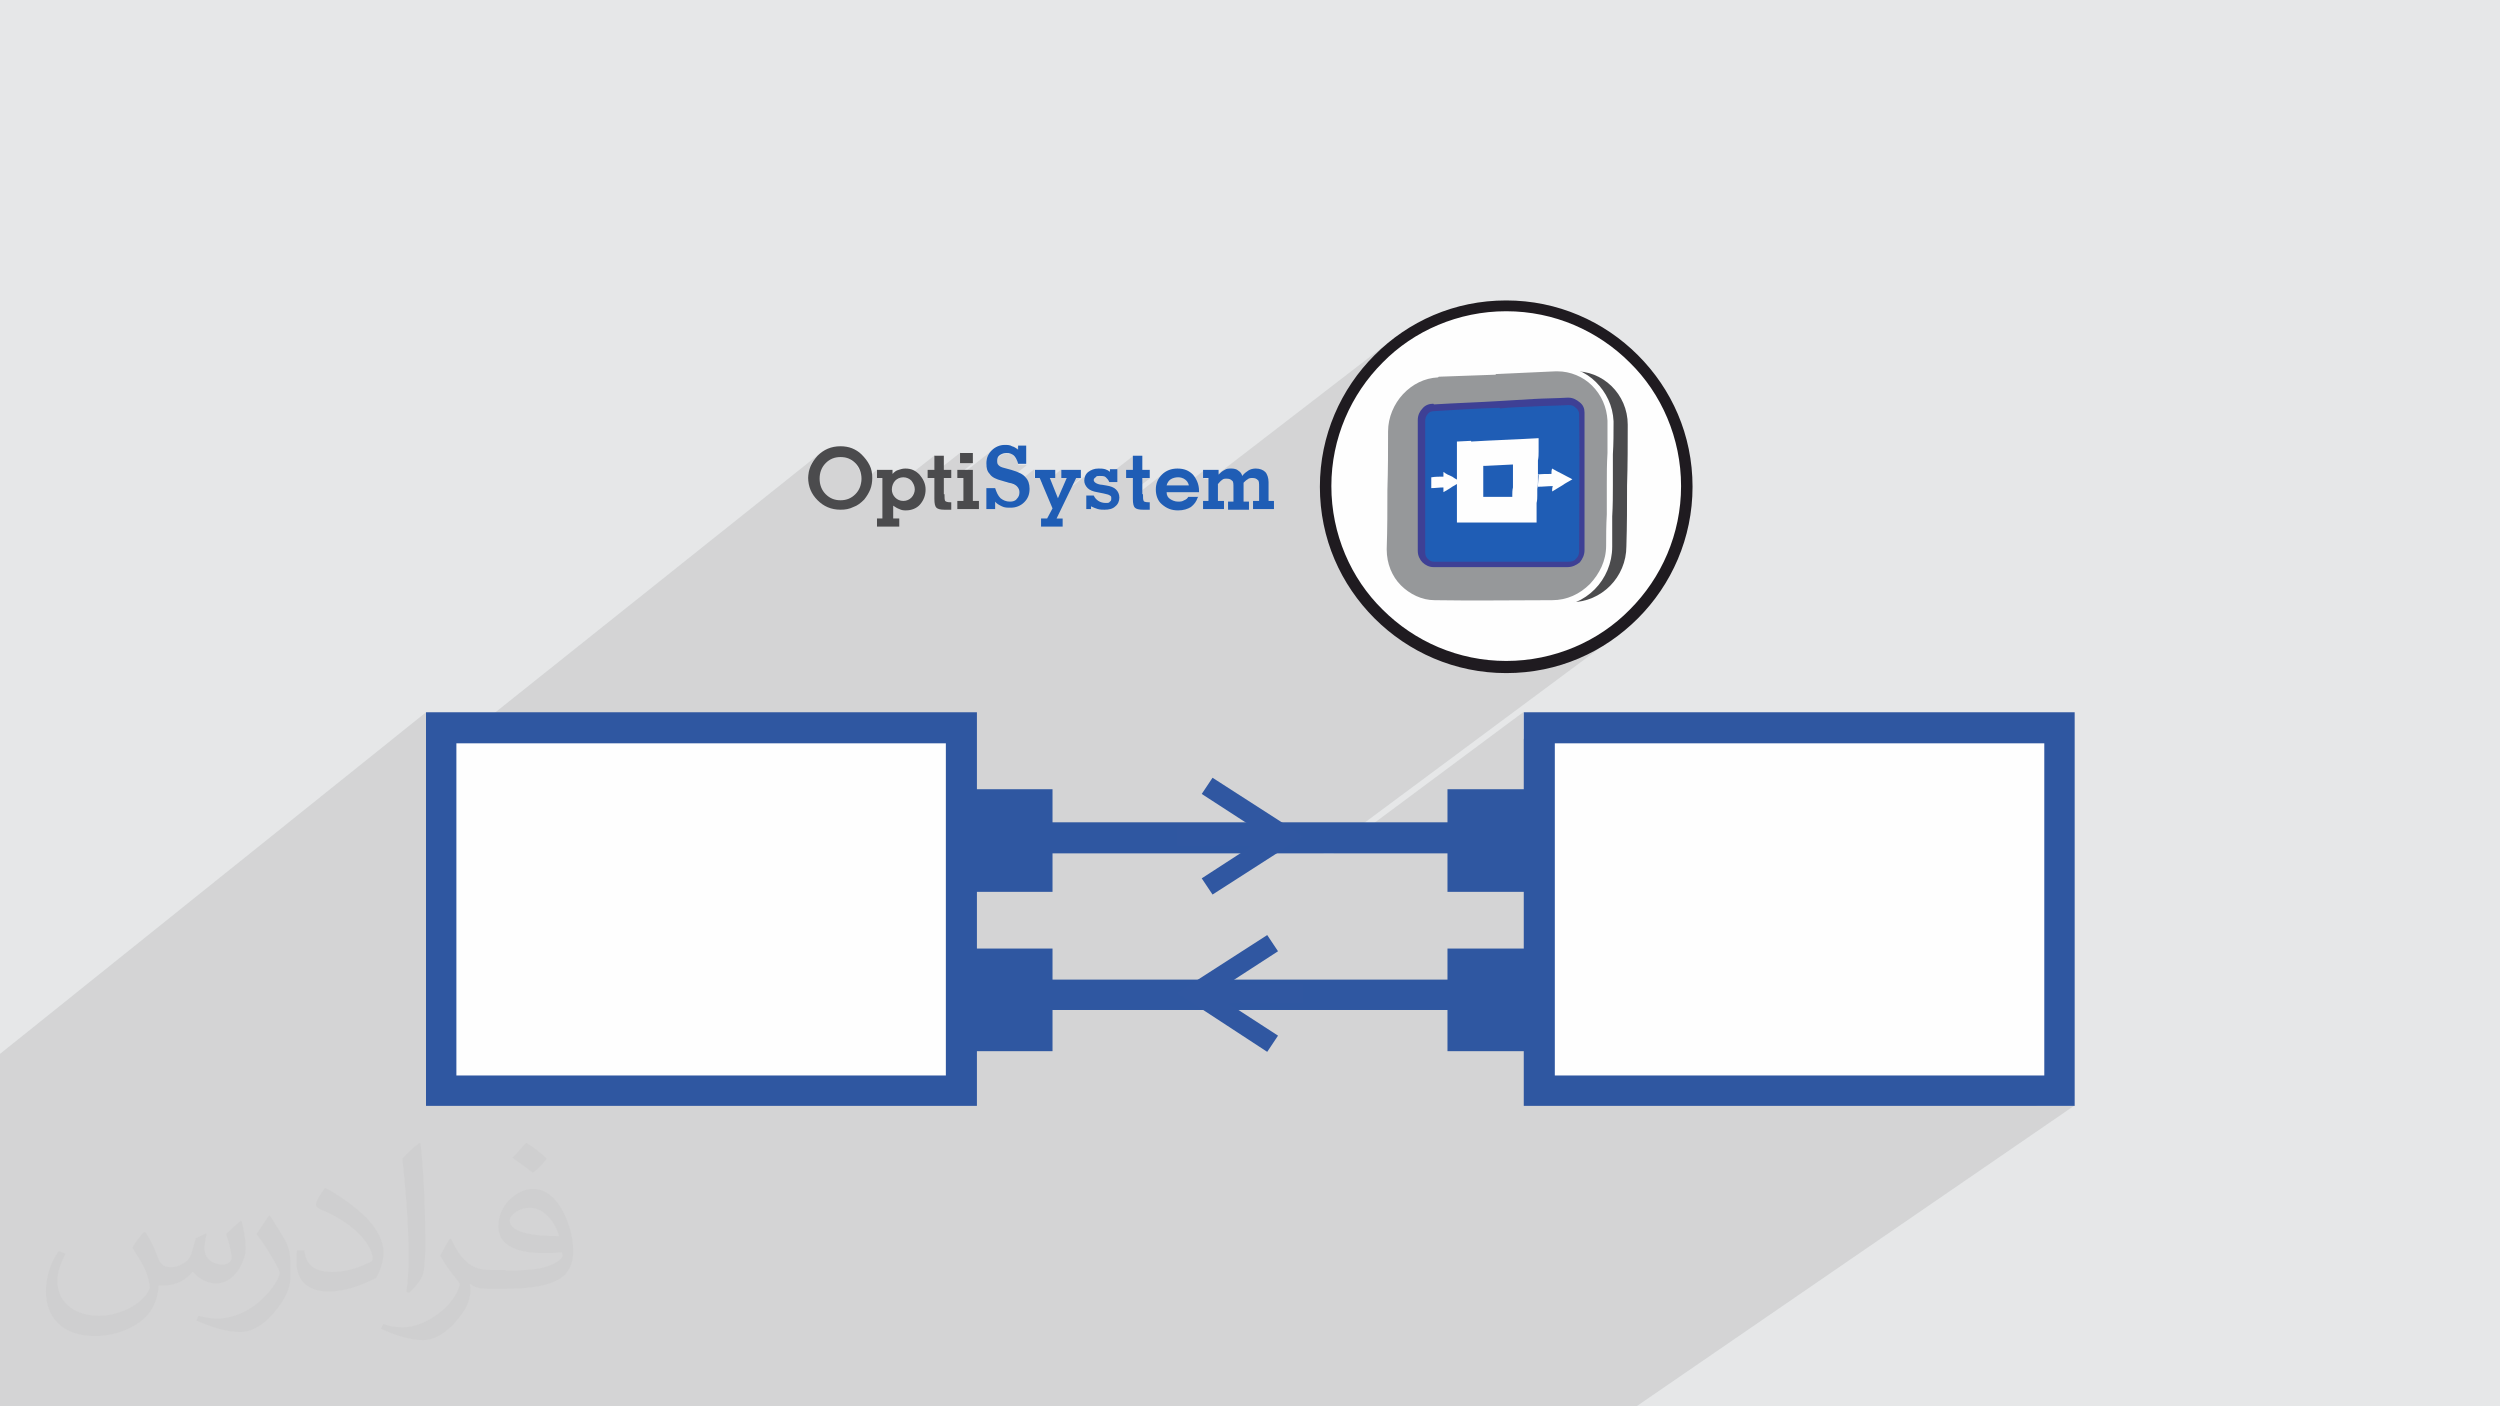
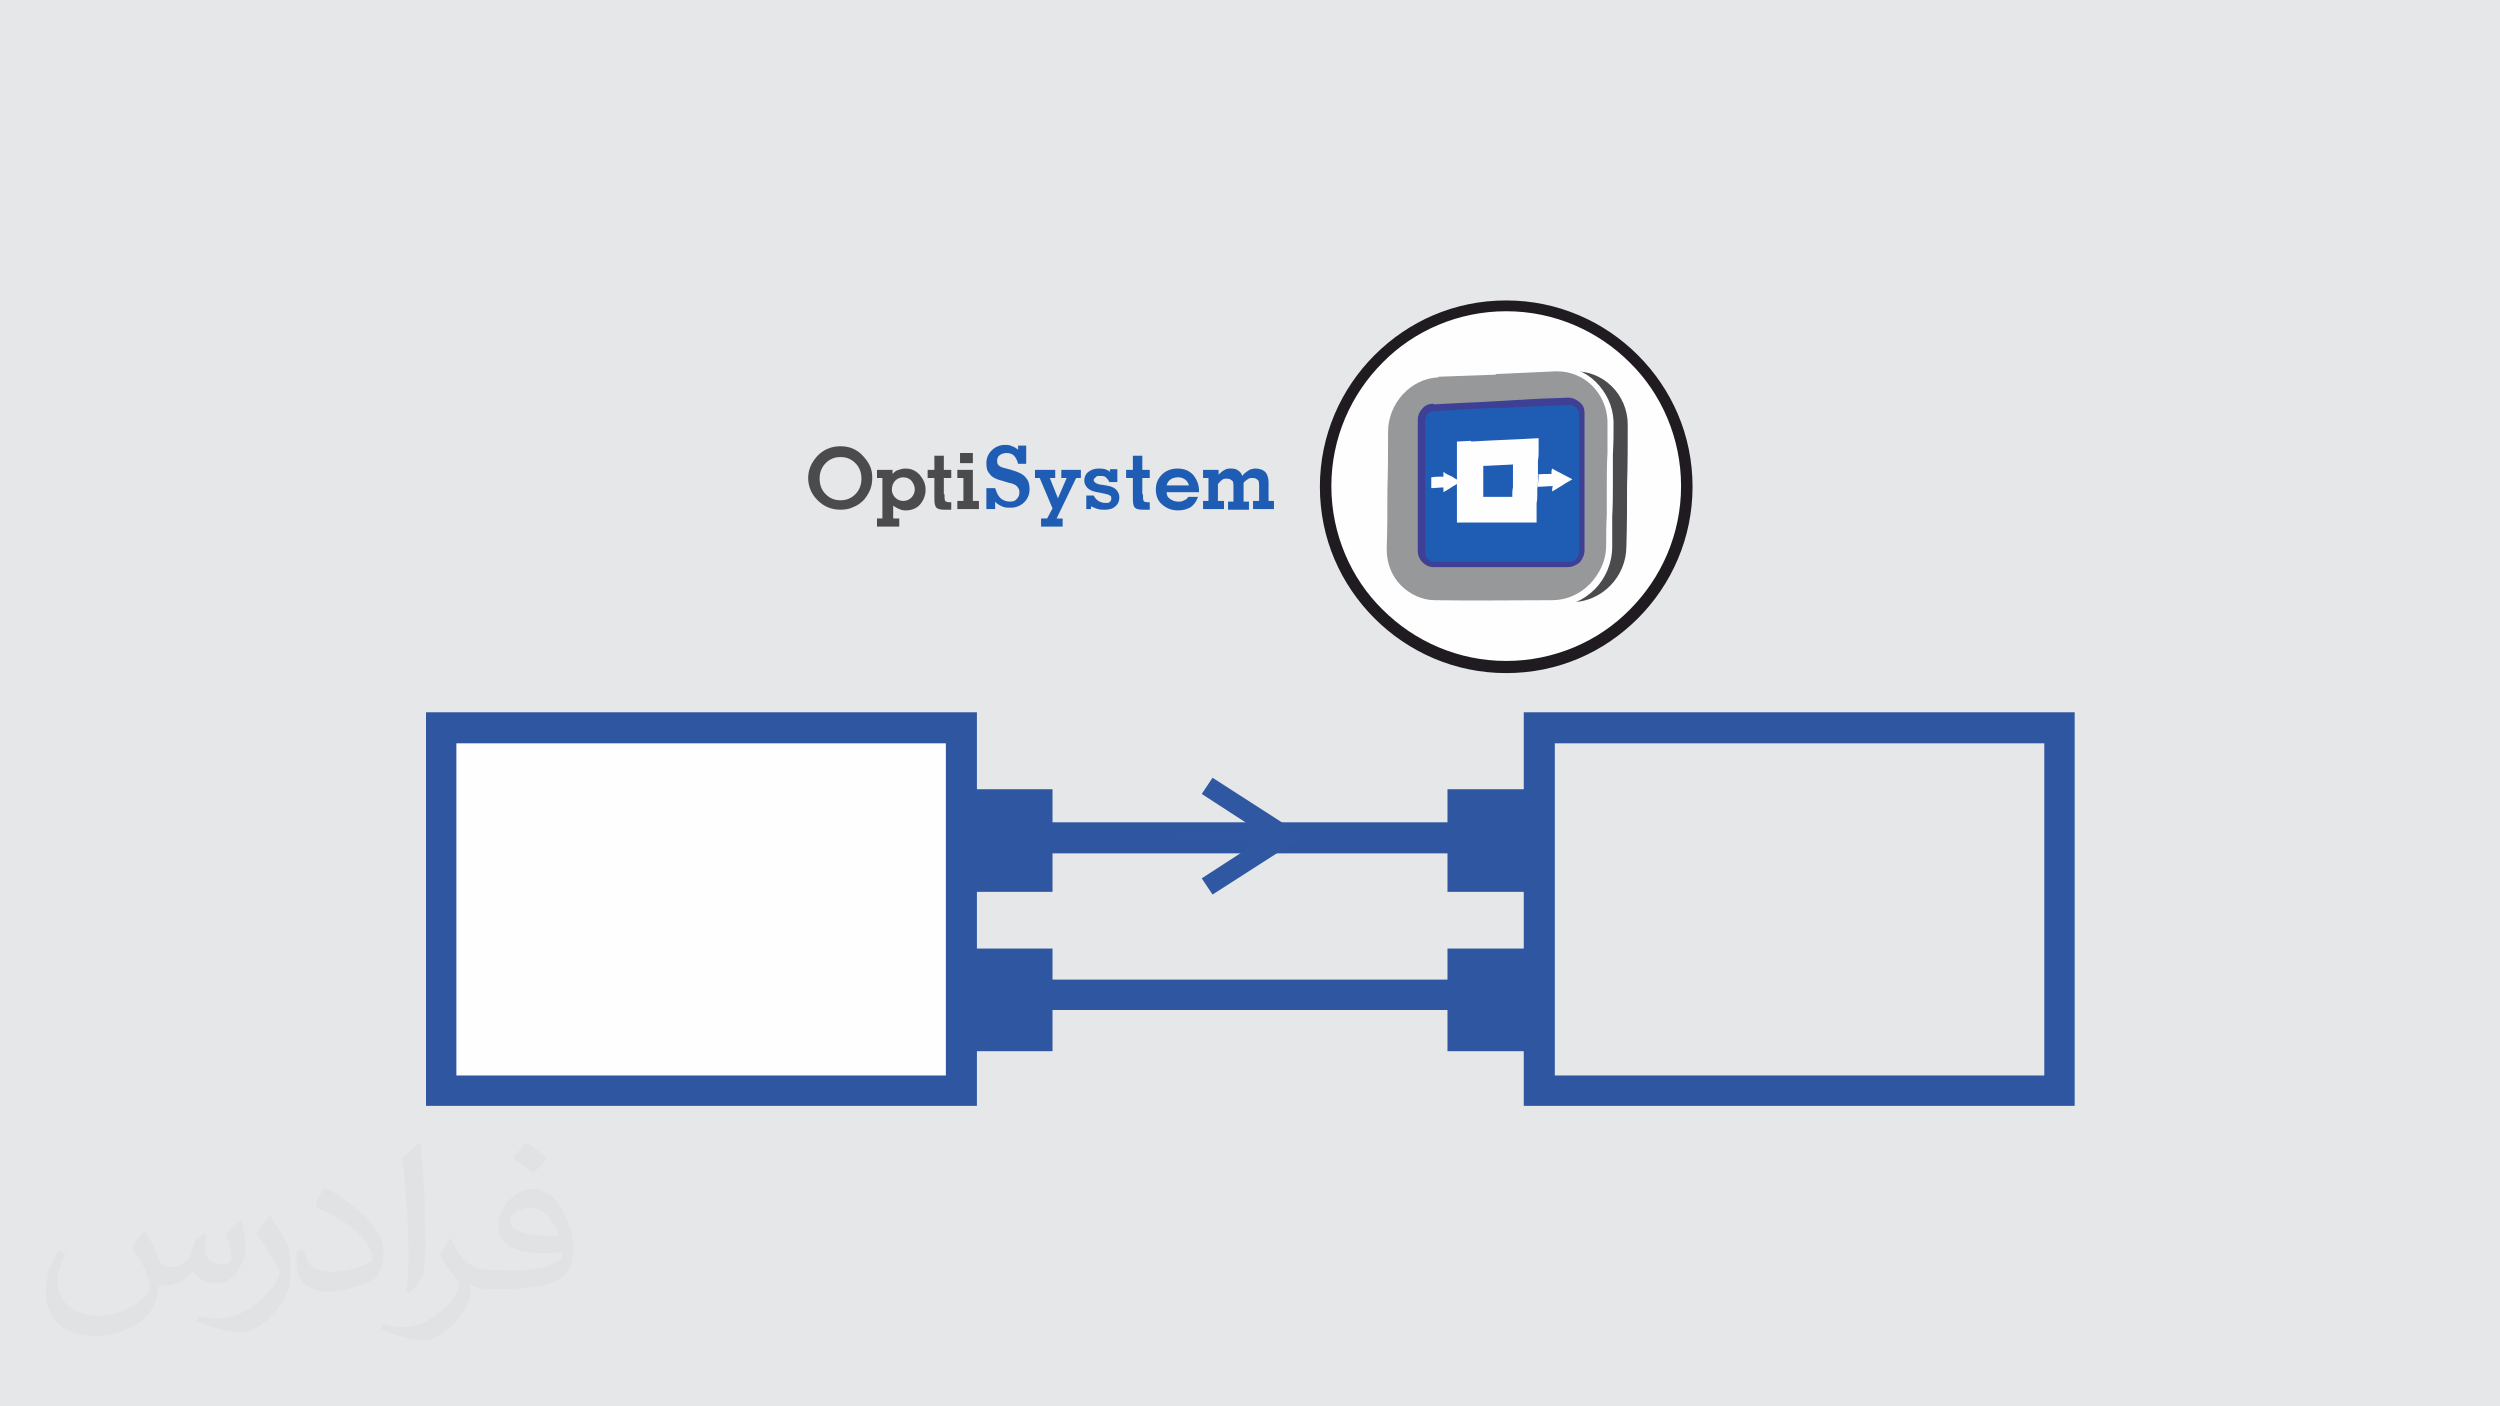
<svg xmlns="http://www.w3.org/2000/svg" xml:space="preserve" width="3.703in" height="2.083in" version="1.1" style="shape-rendering:geometricPrecision; text-rendering:geometricPrecision; image-rendering:optimizeQuality; fill-rule:evenodd; clip-rule:evenodd" viewBox="0 0 3703 2083">
  <defs>
    <style type="text/css">
   
    .fil12 {fill:#FEFEFE}
    .fil10 {fill:#1F5DB5}
    .fil14 {fill:#2F57A1}
    .fil7 {fill:#4B4B4D}
    .fil8 {fill:#96989A}
    .fil0 {fill:#E6E7E8}
    .fil5 {fill:#FEFEFE}
    .fil6 {fill:#1F1B20;fill-rule:nonzero}
    .fil4 {fill:#1F5DB5;fill-rule:nonzero}
    .fil13 {fill:#2F57A1;fill-rule:nonzero}
    .fil15 {fill:#3057A1;fill-rule:nonzero}
    .fil11 {fill:#3E4095;fill-rule:nonzero}
    .fil3 {fill:#4B4B4D;fill-rule:nonzero}
    .fil9 {fill:#FEFEFE;fill-rule:nonzero}
    .fil2 {fill:#373435;fill-opacity:0.031}
    .fil1 {fill:#373435;fill-opacity:0.102}
   
  </style>
  </defs>
  <g id="Layer_x0020_1">
    <polygon class="fil0" points="0,0 3704,0 3704,2083 0,2083 " />
-     <polygon class="fil1" points="1638,2083 1632,2083 1614,2083 1544,2083 1414,2083 1408,2083 1230,2083 1212,2083 1157,2083 1112,2083 1102,2083 1102,2083 1006,2083 977,2083 969,2083 968,2083 917,2083 915,2083 906,2083 867,2083 853,2083 849,2083 846,2083 840,2083 828,2083 794,2083 792,2083 776,2083 768,2083 753,2083 748,2083 742,2083 739,2083 738,2083 736,2083 731,2083 730,2083 727,2083 724,2083 723,2083 719,2083 706,2083 702,2083 701,2083 682,2083 674,2083 669,2083 669,2083 668,2083 662,2083 655,2083 655,2083 655,2083 654,2083 646,2083 635,2083 627,2083 625,2083 619,2083 598,2083 592,2083 573,2083 572,2083 564,2083 561,2083 557,2083 546,2083 546,2083 538,2083 524,2083 516,2083 509,2083 507,2083 504,2083 500,2083 491,2083 487,2083 484,2083 484,2083 472,2083 471,2083 469,2083 462,2083 460,2083 458,2083 457,2083 455,2083 454,2083 450,2083 450,2083 450,2083 450,2083 441,2083 432,2083 431,2083 430,2083 429,2083 417,2083 407,2083 406,2083 400,2083 398,2083 382,2083 381,2083 375,2083 374,2083 368,2083 367,2083 367,2083 366,2083 365,2083 365,2083 362,2083 361,2083 359,2083 357,2083 357,2083 356,2083 348,2083 333,2083 329,2083 323,2083 320,2083 316,2083 315,2083 314,2083 313,2083 312,2083 296,2083 293,2083 285,2083 284,2083 281,2083 281,2083 271,2083 269,2083 243,2083 228,2083 219,2083 218,2083 207,2083 199,2083 198,2083 194,2083 192,2083 187,2083 187,2083 180,2083 178,2083 172,2083 170,2083 170,2083 168,2083 157,2083 149,2083 146,2083 145,2083 139,2083 139,2083 134,2083 133,2083 128,2083 126,2083 123,2083 122,2083 119,2083 117,2083 114,2083 112,2083 97,2083 95,2083 89,2083 88,2083 82,2083 80,2083 72,2083 68,2083 67,2083 63,2083 61,2083 54,2083 54,2083 54,2083 52,2083 48,2083 47,2083 45,2083 42,2083 41,2083 39,2083 39,2083 38,2083 35,2083 35,2083 35,2083 33,2083 32,2083 32,2083 30,2083 27,2083 25,2083 22,2083 21,2083 21,2083 21,2083 21,2083 20,2083 20,2083 19,2083 18,2083 14,2083 6,2083 0,2083 0,2082 0,2080 0,2077 0,2073 0,2071 0,2070 0,2068 0,2067 0,2059 0,2058 0,2058 0,2055 0,2054 0,2053 0,2042 0,2039 0,2039 0,2035 0,2031 0,2029 0,2023 0,2021 0,2020 0,2018 0,2014 0,2014 0,2013 0,2013 0,2013 0,2013 0,2010 0,2006 0,2006 0,2005 0,2005 0,2003 0,2002 0,1996 0,1995 0,1994 0,1987 0,1984 0,1982 0,1982 0,1982 0,1981 0,1979 0,1977 0,1976 0,1973 0,1971 0,1968 0,1967 0,1961 0,1959 0,1957 0,1952 0,1942 0,1936 0,1934 0,1929 0,1926 0,1925 0,1924 0,1918 0,1917 0,1914 0,1913 0,1912 0,1908 0,1908 0,1901 0,1901 0,1899 0,1896 0,1891 0,1887 0,1881 0,1877 0,1873 0,1870 0,1868 0,1863 0,1861 0,1858 0,1857 0,1856 0,1855 0,1854 0,1853 0,1848 0,1845 0,1843 0,1840 0,1836 0,1831 0,1829 0,1827 0,1825 0,1825 0,1824 0,1821 0,1820 0,1818 0,1813 0,1812 0,1810 0,1807 0,1804 0,1804 0,1803 0,1802 0,1802 0,1800 0,1799 0,1794 0,1793 0,1793 0,1792 0,1791 0,1788 0,1781 0,1779 0,1769 0,1765 0,1761 0,1754 0,1752 0,1748 0,1748 0,1743 0,1741 0,1737 0,1735 0,1734 0,1725 0,1720 0,1703 0,1692 0,1667 0,1662 0,1662 0,1661 0,1659 0,1640 0,1640 0,1640 0,1601 0,1561 631,1055 631,1096 654,1078 705,1078 1214,672 1211,675 1208,678 1205,682 1202,686 1201,690 1199,694 1198,699 1197,704 1197,706 1225,684 1227,682 1230,680 1232,679 1235,678 1238,677 1241,677 1244,677 1247,677 1250,677 1253,678 1256,679 1259,680 1261,682 1264,684 1266,686 1268,688 1270,691 1271,693 1273,696 1274,699 1275,702 1275,705 1275,709 1275,712 1275,715 1300,695 1300,707 1308,707 1308,712 1325,699 1324,699 1323,700 1322,701 1308,713 1308,727 1328,711 1329,710 1331,709 1332,708 1334,707 1335,707 1337,707 1339,707 1341,707 1343,707 1343,707 1385,674 1385,695 1375,703 1375,707 1376,707 1423,670 1423,685 1442,685 1419,704 1419,707 1471,666 1469,668 1467,670 1465,672 1464,674 1463,676 1462,679 1461,681 1461,684 1461,687 1461,689 1461,691 1482,675 1483,674 1484,673 1485,673 1487,673 1488,672 1489,672 1491,672 1492,672 1494,673 1495,673 1508,662 1508,668 1500,675 1501,675 1502,676 1503,677 1504,679 1505,680 1506,681 1507,683 1507,685 1508,687 1508,689 1521,689 1489,714 1494,715 1497,716 1498,716 1500,717 1502,718 1503,718 1532,695 1532,708 1540,708 1543,716 1555,708 1557,708 1572,695 1572,708 1580,708 1573,724 1594,708 1601,708 1569,733 1568,736 1615,699 1613,700 1612,702 1611,703 1610,705 1610,706 1609,708 1609,710 1609,712 1609,714 1609,715 1610,717 1610,718 1625,706 1626,705 1627,705 1627,705 1628,705 1629,705 1630,704 1631,704 1633,704 1634,705 1635,705 1647,695 1647,699 1639,706 1639,706 1679,675 1679,695 1669,703 1669,708 1679,708 1679,719 1693,708 1704,708 1679,727 1679,736 1724,701 1722,703 1720,705 1718,707 1716,710 1715,713 1714,715 1713,718 1713,721 1713,725 1713,726 1734,710 1735,709 1737,708 1738,708 1739,707 1741,707 1742,707 1744,707 1745,707 1747,707 1748,707 1750,707 1751,708 1752,708 1753,709 1755,709 1756,710 1757,711 1758,711 1758,712 1759,714 1760,715 1783,697 1783,709 1791,709 1791,712 2061,504 2056,508 2051,512 2046,517 2041,521 2036,526 2032,530 2027,535 2023,540 2019,545 2016,549 2071,506 2081,499 2092,492 2103,485 2115,479 2127,474 2139,469 2151,465 2164,461 2177,458 2190,456 2204,454 2217,453 2231,453 2245,453 2258,454 2272,456 2285,458 2298,461 2310,465 2323,469 2335,474 2347,479 2358,485 2369,492 2380,499 2391,506 2401,514 2411,522 2420,531 2429,541 2437,550 2445,560 2452,571 2459,582 2466,593 2472,604 2477,616 2482,628 2486,641 2490,653 2493,666 2495,680 2497,693 2498,707 2498,720 2498,734 2497,748 2495,761 2493,774 2490,787 2486,800 2482,812 2477,824 2472,836 2466,848 2459,859 2452,870 2445,880 2437,890 2429,900 2420,909 2411,918 2401,926 2391,934 2337,974 2338,974 2344,971 2350,968 2356,965 2362,962 2368,959 2374,956 2379,952 2385,948 2390,945 2395,941 1960,1264 1975,1264 2256,1055 2256,1095 2279,1078 3050,1078 3050,1616 3016,1638 3072,1638 2424,2083 2369,2083 2315,2083 " />
    <path class="fil2" d="M216 1826c7,11 12,21 16,32 3,7 5,19 21,19 5,0 11,-1 17,-5 7,-3 12,-9 14,-17l6 -21 15 -7 1 1c-2,8 -3,16 -3,21 0,18 15,24 27,24 7,0 13,-4 13,-10 0,-8 -4,-23 -8,-35 7,-7 14,-14 22,-20l1 1c4,15 6,30 6,40 0,10 -4,20 -8,27 -7,14 -20,25 -36,25 -12,0 -25,-6 -34,-17l-1 0c-9,11 -22,20 -43,20l-7 0c-1,14 -4,24 -9,33 -13,25 -50,42 -85,42 -49,0 -73,-28 -73,-66 0,-23 8,-45 19,-60l10 4c-7,14 -12,27 -12,40 0,35 29,52 62,52 31,0 68,-19 75,-42 -3,-25 -12,-36 -26,-59 4,-7 10,-15 17,-23l1 0 0 0 0 0 0 0 2 1 0 0 0 0 0 0zm564 -133c10,6 20,14 30,23 -6,8 -12,15 -21,21 -10,-8 -20,-15 -30,-22 7,-8 14,-15 20,-22l0 0 0 0 0 0 1 0 0 0 0 0 0 0zm5 96c-17,0 -30,11 -30,19 0,17 33,23 73,23 -5,-20 -22,-42 -43,-42zm-37 93c22,0 41,-1 55,-4 16,-4 30,-12 30,-18 0,-2 0,-3 -1,-5 -9,1 -19,1 -29,1 -29,0 -52,-7 -61,-23 -2,-5 -4,-10 -4,-16 0,-16 7,-32 19,-42 10,-9 21,-14 33,-14 20,0 37,16 48,42 6,14 11,30 11,51 0,14 -4,25 -12,34 -16,15 -45,21 -90,21l-20 0 0 0 -5 0c-11,0 -19,-2 -25,-7l-1 0c0,3 1,5 1,7 0,10 -3,23 -10,33 -20,30 -42,43 -60,43 -19,0 -42,-7 -63,-17l4 -7c7,3 16,5 29,5 34,0 78,-33 84,-64 -1,-3 -4,-6 -7,-10 -10,-12 -16,-22 -22,-32 5,-10 10,-18 14,-25l2 0c14,29 28,46 57,46l5 0 0 0 21 0 0 0 0 0 0 0 -3 1 0 0 0 0 0 0zm-146 31c2,-14 3,-29 3,-43l0 -21c0,-39 -5,-96 -9,-133 7,-8 17,-17 25,-23l2 1c5,47 7,101 7,151 0,13 -1,26 -2,35 -1,12 -8,21 -22,35l-3 -1 0 0 0 0 0 0 -1 -1 0 0 0 0 0 0zm-151 -62c1,18 10,33 41,33 20,0 36,-5 55,-14 3,-1 5,-3 5,-5 0,-12 -9,-27 -24,-41 -14,-13 -34,-25 -52,-32 -6,-3 -8,-5 -8,-8 0,-5 7,-16 13,-24l2 0c20,11 43,27 60,44 15,16 25,33 25,51 0,13 -4,26 -11,38 -22,11 -46,20 -70,20 -29,0 -48,-14 -48,-45 0,-3 0,-9 1,-16l10 0 0 0 0 0 0 0 1 -1 0 0 0 0 0 0zm-52 -52l18 29c7,11 13,22 13,41l0 24c0,19 -12,39 -32,60 -15,14 -29,20 -42,20 -19,0 -40,-6 -65,-17l3 -7c8,2 17,4 28,4 36,0 72,-26 89,-58 2,-4 3,-7 3,-9 0,-4 -2,-8 -4,-11 -9,-17 -19,-33 -30,-47 6,-9 12,-18 18,-27l1 0 0 -2 0 0 0 0 0 0z" />
    <g id="_2624531956016">
      <g>
        <g id="_2775286575168">
          <path class="fil3" d="M1197 709c0,-14 5,-24 14,-34 9,-9 20,-14 34,-14 6,0 12,1 17,3 5,2 10,5 14,9 5,5 9,10 12,16 3,6 4,12 4,19 0,6 -1,12 -3,17 -2,5 -5,10 -9,15 -5,5 -10,9 -16,11 -6,3 -12,4 -19,4 -14,0 -25,-5 -34,-14 -9,-9 -14,-20 -14,-34l0 0 0 0 0 0 0 0zm17 0c0,9 3,17 9,23 6,6 13,9 22,9 9,0 16,-3 22,-9 6,-6 9,-14 9,-23 0,-9 -3,-17 -9,-23 -6,-6 -13,-9 -22,-9 -9,0 -16,3 -22,9 -6,6 -9,14 -9,23l0 0 0 0zm107 16c0,5 2,9 5,12 3,3 7,5 12,5 5,0 9,-2 12,-5 3,-3 5,-8 5,-12 0,-5 -2,-9 -5,-13 -3,-3 -7,-5 -12,-5 -5,0 -9,2 -12,5 -3,3 -5,8 -5,13zm-22 55l0 -12 8 0 0 -60 -8 0 0 -12 23 0 0 6c3,-3 5,-5 9,-6 3,-1 6,-2 10,-2 9,0 15,3 21,9 5,6 9,13 9,22 0,9 -3,16 -8,22 -5,6 -13,9 -21,9 -3,0 -6,0 -10,-2 -3,-1 -6,-3 -9,-5l0 19 9 0 0 12 -31 0 0 0 0 0 0 0 0 0zm100 -48c0,5 0,8 1,10 1,1 3,2 8,2 0,0 0,0 1,0 0,0 0,0 0,0l0 11c-2,0 -3,0 -5,0 -2,0 -3,0 -5,0 -6,0 -10,-1 -12,-3 -2,-2 -3,-6 -3,-13l0 -31 -10 0 0 -12 10 0 0 -21 14 0 0 21 11 0 0 12 -11 0 0 24 0 0 0 0 0 0 0 0zm23 -46l0 -15 19 0 0 15 -19 0zm19 56l9 0 0 12 -32 0 0 -12 9 0 0 -34 -9 0 0 -12 23 0 0 46 0 0 0 0 0 0 0 0z" />
          <path class="fil4" d="M1474 746l0 8 -13 0 0 -31 13 0c2,6 4,11 8,15 4,3 8,5 14,5 4,0 8,-1 10,-4 3,-3 4,-6 4,-10 0,-3 -1,-6 -4,-9 -2,-2 -6,-4 -12,-5l-10 -3c-8,-2 -15,-5 -18,-10 -4,-4 -5,-9 -5,-16 0,-8 3,-14 8,-19 5,-5 12,-8 19,-8 4,0 8,0 11,2 4,1 6,3 9,5l0 -6 12 0 0 27 -12 0c-1,-5 -4,-10 -6,-12 -3,-3 -7,-4 -11,-4 -4,0 -7,1 -10,3 -3,2 -4,5 -4,8 0,3 0,5 2,7 2,2 4,3 8,4l11 3c10,3 17,6 21,11 4,4 6,10 6,17 0,9 -3,15 -8,20 -5,5 -12,8 -20,8 -5,0 -9,0 -13,-2 -4,-2 -8,-4 -10,-7l0 0 0 1zm101 34l-33 0 0 -12 9 0 8 -15 -19 -45 -7 0 0 -12 30 0 0 12 -8 0 12 30 13 -30 -8 0 0 -12 29 0 0 12 -7 0 -29 60 9 0 0 12 0 0zm45 -26l-11 0 0 -20 11 0c2,4 4,6 7,8 3,2 7,3 11,3 3,0 5,0 6,-2 2,-1 2,-3 2,-5 0,-2 0,-3 -2,-4 -1,-1 -4,-2 -9,-3l-10 -2c-6,-1 -11,-3 -14,-6 -3,-3 -5,-7 -5,-11 0,-5 2,-10 6,-13 4,-3 9,-5 15,-5 4,0 6,0 10,1 3,1 5,2 7,4l0 -4 11 0 0 19 -12 0c-1,-3 -3,-5 -5,-7 -2,-2 -5,-2 -9,-2 -3,0 -5,0 -6,2 -2,1 -3,3 -3,4 0,3 4,6 11,7 0,0 0,0 1,0l6 1c7,1 12,3 15,6 3,3 5,7 5,12 0,5 -2,10 -6,13 -4,4 -10,5 -16,5 -3,0 -6,0 -10,-1 -3,-1 -6,-2 -10,-4l0 4 0 0 0 0 0 0 0 0zm73 -22c0,5 0,8 1,10 0,1 3,2 8,2 0,0 0,0 1,0 0,0 0,0 0,0l0 11c-2,0 -3,0 -5,0 -2,0 -3,0 -5,0 -6,0 -10,-1 -12,-3 -2,-2 -3,-6 -3,-13l0 -31 -10 0 0 -12 10 0 0 -21 14 0 0 21 11 0 0 12 -11 0 0 24 0 0 0 0 0 0 0 0zm34 -13l34 0c-1,-4 -3,-7 -6,-9 -3,-2 -6,-3 -10,-3 -4,0 -8,1 -11,3 -3,2 -5,5 -6,9l0 0zm47 18c-2,6 -5,10 -10,14 -5,3 -11,5 -19,5 -10,0 -17,-3 -24,-9 -6,-5 -9,-13 -9,-22 0,-9 3,-16 9,-22 6,-6 14,-9 23,-9 10,0 17,3 23,9 5,6 9,14 9,24l0 2 -48 0c0,5 2,8 5,10 3,2 7,4 12,4 3,0 6,0 9,-2 3,-1 5,-3 6,-5l15 0 0 0 0 0 0 0 0 0zm31 -34c3,-3 5,-5 9,-7 3,-2 6,-2 10,-2 4,0 8,1 10,3 3,2 5,4 6,8 3,-4 6,-6 9,-8 3,-2 7,-3 11,-3 6,0 11,2 14,5 3,3 5,9 5,15l0 28 8 0 0 12 -31 0 0 -12 9 0 0 -21c0,-5 0,-9 -2,-10 -2,-2 -4,-3 -8,-3 -2,0 -5,0 -7,2 -2,1 -4,3 -6,5l0 28 8 0 0 12 -31 0 0 -12 8 0 0 -21c0,-5 0,-9 -2,-10 -2,-2 -4,-3 -8,-3 -3,0 -5,0 -7,2 -2,1 -4,4 -6,6l0 25 9 0 0 12 -31 0 0 -12 8 0 0 -34 -8 0 0 -12 23 0 0 8 0 -1 0 0 0 0 0 0z" />
        </g>
        <g>
          <circle class="fil5" cx="2231" cy="720" r="267" />
          <path class="fil6" d="M2231 445c76,0 145,31 195,81 50,50 81,118 81,195 0,76 -31,145 -81,195 -50,50 -118,81 -195,81 -76,0 -145,-31 -195,-81 -50,-50 -81,-118 -81,-195 0,-76 31,-145 81,-195 50,-50 118,-81 195,-81zm183 92c-47,-47 -112,-76 -183,-76 -71,0 -137,29 -183,76 -47,47 -76,112 -76,183 0,71 29,137 76,183 47,47 112,76 183,76 71,0 137,-29 183,-76 47,-47 76,-112 76,-183 0,-71 -29,-137 -76,-183z" />
          <path class="fil7" d="M2162 557c28,-1 55,-3 83,-3 28,-1 57,-3 85,-4 44,-2 81,34 81,79 0,30 0,59 -1,90 0,30 0,59 -1,90 0,46 -37,83 -82,83 -29,0 -57,0 -85,0 -28,0 -56,0 -84,0 -42,0 -76,-36 -76,-81 1,-28 1,-57 1,-86 1,-28 1,-57 1,-85 1,-44 35,-81 77,-83l0 1 1 0z" />
          <path class="fil8" d="M2130 554c28,-1 57,-3 85,-3 29,-1 58,-3 87,-4 45,-2 83,34 83,81 0,30 -1,60 -1,91 0,30 -1,61 -1,91 0,46 -38,85 -83,85 -30,0 -59,0 -88,0 -29,0 -57,0 -85,0 -43,0 -78,-36 -77,-81 1,-29 1,-58 1,-87 1,-29 1,-58 1,-87 1,-44 36,-82 78,-84l1 -1z" />
          <path class="fil9" d="M2130 549c28,-1 57,-3 85,-3l87 -4c1,0 3,0 4,0 22,0 43,9 58,24 15,15 25,35 26,58 0,1 0,3 0,4 0,13 0,29 -1,45 0,14 0,29 0,46 0,13 0,30 -1,46 0,14 0,28 0,45 0,24 -10,47 -26,63 -16,16 -38,26 -62,26l-174 0c-22,0 -42,-10 -57,-25 -15,-15 -24,-36 -24,-60 0,0 0,-1 0,-1 1,-28 1,-57 1,-87l0 0c1,-28 1,-57 1,-87l0 0c1,-24 9,-45 25,-61 15,-16 35,-26 57,-28l1 -1 0 0zm85 6c-28,1 -57,2 -84,3l-1 1c-20,1 -38,10 -52,25 -13,14 -22,34 -22,55 0,28 0,57 -1,87 0,28 0,57 -1,87l0 1c0,21 8,40 21,53 13,13 31,22 50,22 58,1 116,0 174,0 22,0 41,-9 56,-24 14,-15 24,-34 24,-57 0,-13 0,-30 1,-46 0,-14 0,-29 0,-45 0,-14 0,-30 1,-46 0,-14 0,-28 0,-45l0 -3c-1,-20 -9,-38 -23,-52 -13,-13 -32,-21 -51,-21l-3 0 -87 4 -1 0z" />
          <path class="fil10" d="M2124 604c32,-2 65,-3 97,-5 34,-2 67,-3 102,-5 11,-1 21,8 21,19 0,34 0,68 0,102 0,34 0,68 0,102 0,11 -9,20 -21,20 -34,0 -68,0 -102,0 -33,0 -65,0 -97,0 -10,0 -18,-9 -18,-19 0,-32 0,-65 0,-97 0,-32 0,-65 0,-97 0,-11 8,-20 18,-20l0 0z" />
          <path class="fil11" d="M2124 599c32,-2 65,-3 97,-5 17,-1 34,-2 50,-3 17,-1 34,-1 51,-2l1 0c7,0 12,3 17,7 5,4 7,9 7,15l0 1 0 203c0,7 -3,13 -7,18 -5,4 -11,7 -18,7l-199 0c-6,0 -12,-3 -16,-7 -4,-4 -7,-10 -7,-17l0 -194c0,-7 3,-13 7,-17 4,-5 10,-7 16,-7zm97 5c-32,1 -65,3 -97,5l0 0c-3,0 -7,1 -9,4 -3,3 -4,7 -4,11l0 194c0,4 1,7 4,10 3,3 6,4 9,4l199 0c5,0 9,-1 11,-4 3,-3 5,-6 5,-11 0,-68 1,-137 0,-204 0,-3 -2,-7 -5,-9 -3,-3 -6,-4 -10,-4l-1 0c-17,1 -34,1 -51,2 -17,1 -34,1 -50,3l0 0z" />
          <path class="fil9" d="M2179 654c33,-2 67,-3 100,-5l0 20c0,4 0,8 -1,13l0 31c0,3 0,7 -1,11 0,3 0,5 0,10 0,3 0,7 -1,11 0,3 0,5 0,10l0 19 -118 0 0 -120 20 -1 1 0zm22 36l-4 0 0 46 43 0 0 -3c0,-3 0,-7 1,-11 0,-3 0,-5 0,-10l0 -24 -40 2 1 0z" />
          <path class="fil5" d="M2120 707c6,-1 12,-1 18,-1 0,-3 0,-5 0,-7 4,3 8,5 13,7 4,3 8,5 13,7 -4,3 -8,5 -13,8 -4,3 -8,5 -13,8 0,-3 0,-5 0,-7 -6,0 -12,1 -18,1 0,-5 0,-11 0,-16 0,0 0,0 0,0l0 1 0 -1 0 0 0 0z" />
          <path class="fil5" d="M2276 703c7,-1 15,-1 22,-1 0,-3 0,-5 1,-8 5,3 9,5 15,8 5,3 10,5 15,8 -5,3 -11,6 -15,9 -5,3 -10,6 -15,9 0,-3 0,-5 1,-8 -7,0 -15,1 -22,1 0,-6 1,-12 1,-18 0,0 0,0 0,0l-1 1 -1 0 0 0 0 0z" />
        </g>
      </g>
      <g>
        <polygon class="fil12" points="654,1078 1424,1078 1424,1616 654,1616 " />
        <path class="fil13" d="M654 1055l793 0 0 583 -816 0 0 -583 23 0zm747 46l-725 0 0 492 725 0 0 -492z" />
        <rect class="fil14" x="1424" y="1169" width="135" height="152" />
        <rect class="fil14" x="1424" y="1405" width="135" height="152" />
-         <rect class="fil12" x="2279" y="1078" width="770" height="537" />
        <path class="fil13" d="M3050 1055l-793 0 0 583 816 0 0 -583 -23 0zm-747 46l725 0 0 492 -725 0 0 -492z" />
        <rect class="fil14" x="2144" y="1169" width="135" height="152" />
        <rect class="fil14" x="2144" y="1405" width="135" height="152" />
        <polygon class="fil13" points="1515,1218 2223,1218 2223,1264 1515,1264 " />
        <polygon class="fil13" points="1515,1451 2223,1451 2223,1496 1515,1496 " />
        <polygon class="fil15" points="1911,1226 1796,1152 1780,1176 1854,1224 1744,1224 1744,1253 1854,1253 1780,1301 1796,1325 1930,1239 " />
-         <polygon class="fil15" points="1762,1459 1877,1385 1893,1409 1819,1457 1930,1457 1930,1486 1819,1486 1893,1534 1877,1558 1744,1471 " />
      </g>
    </g>
  </g>
</svg>